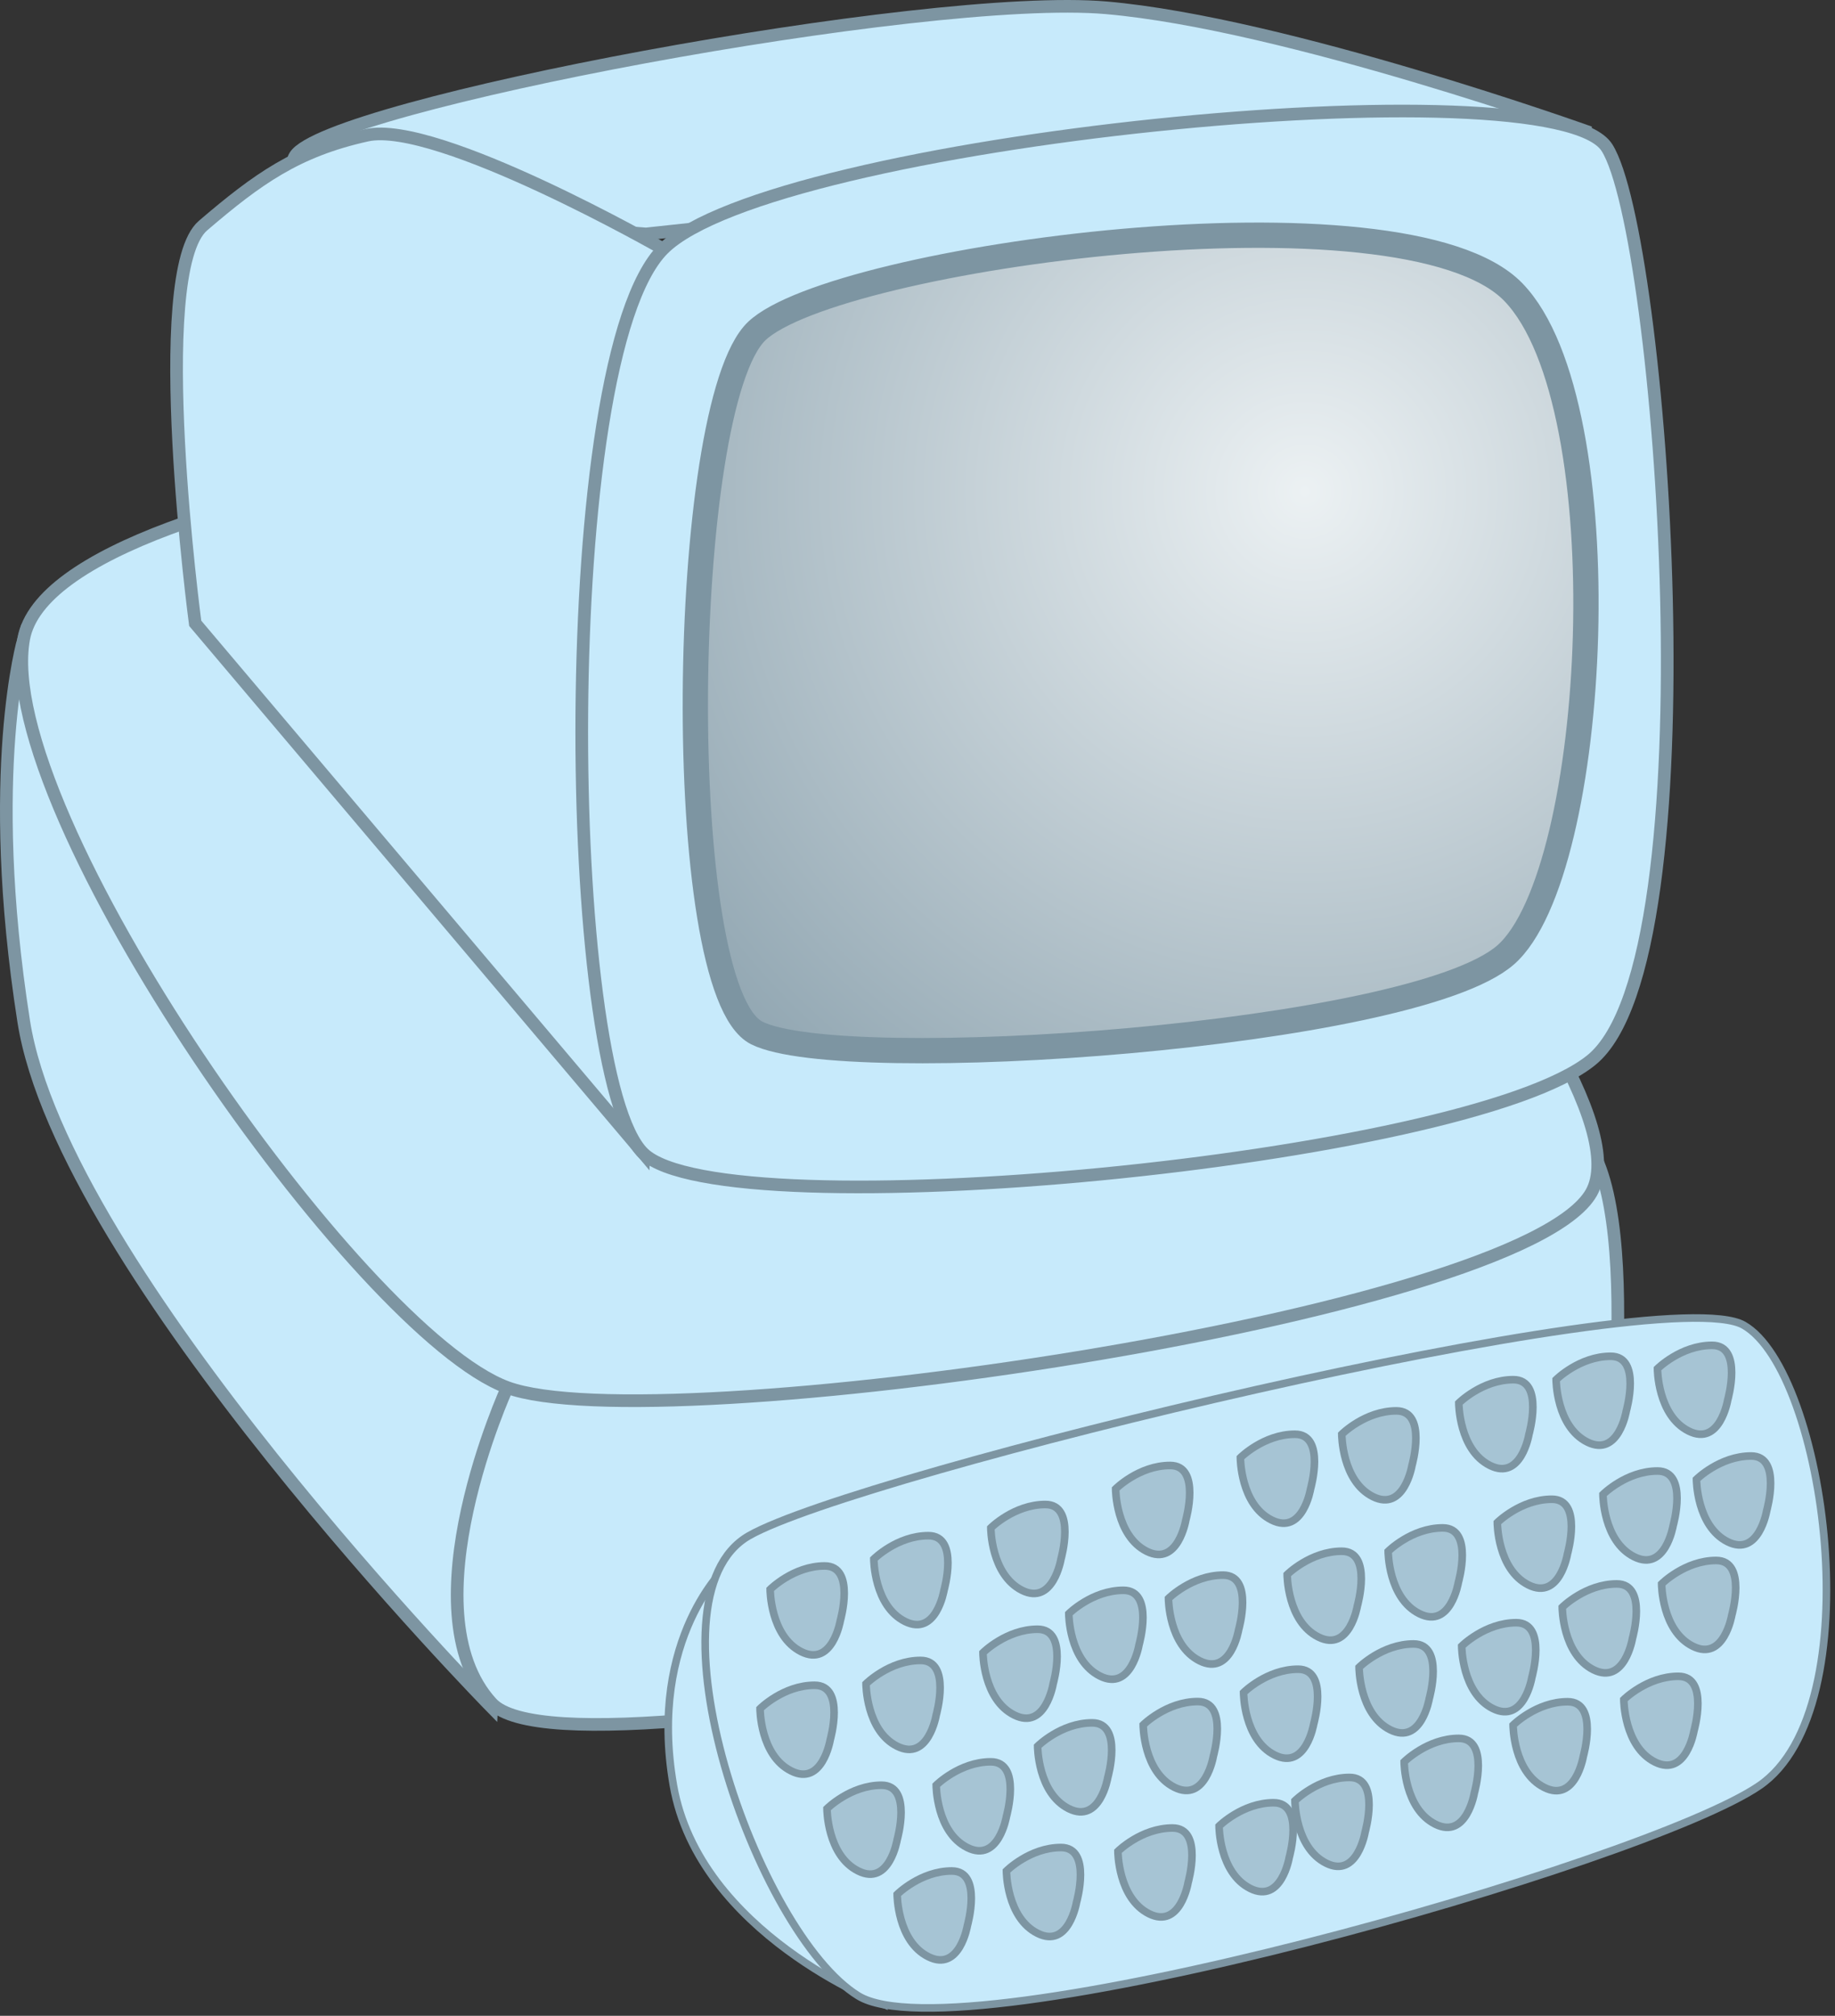
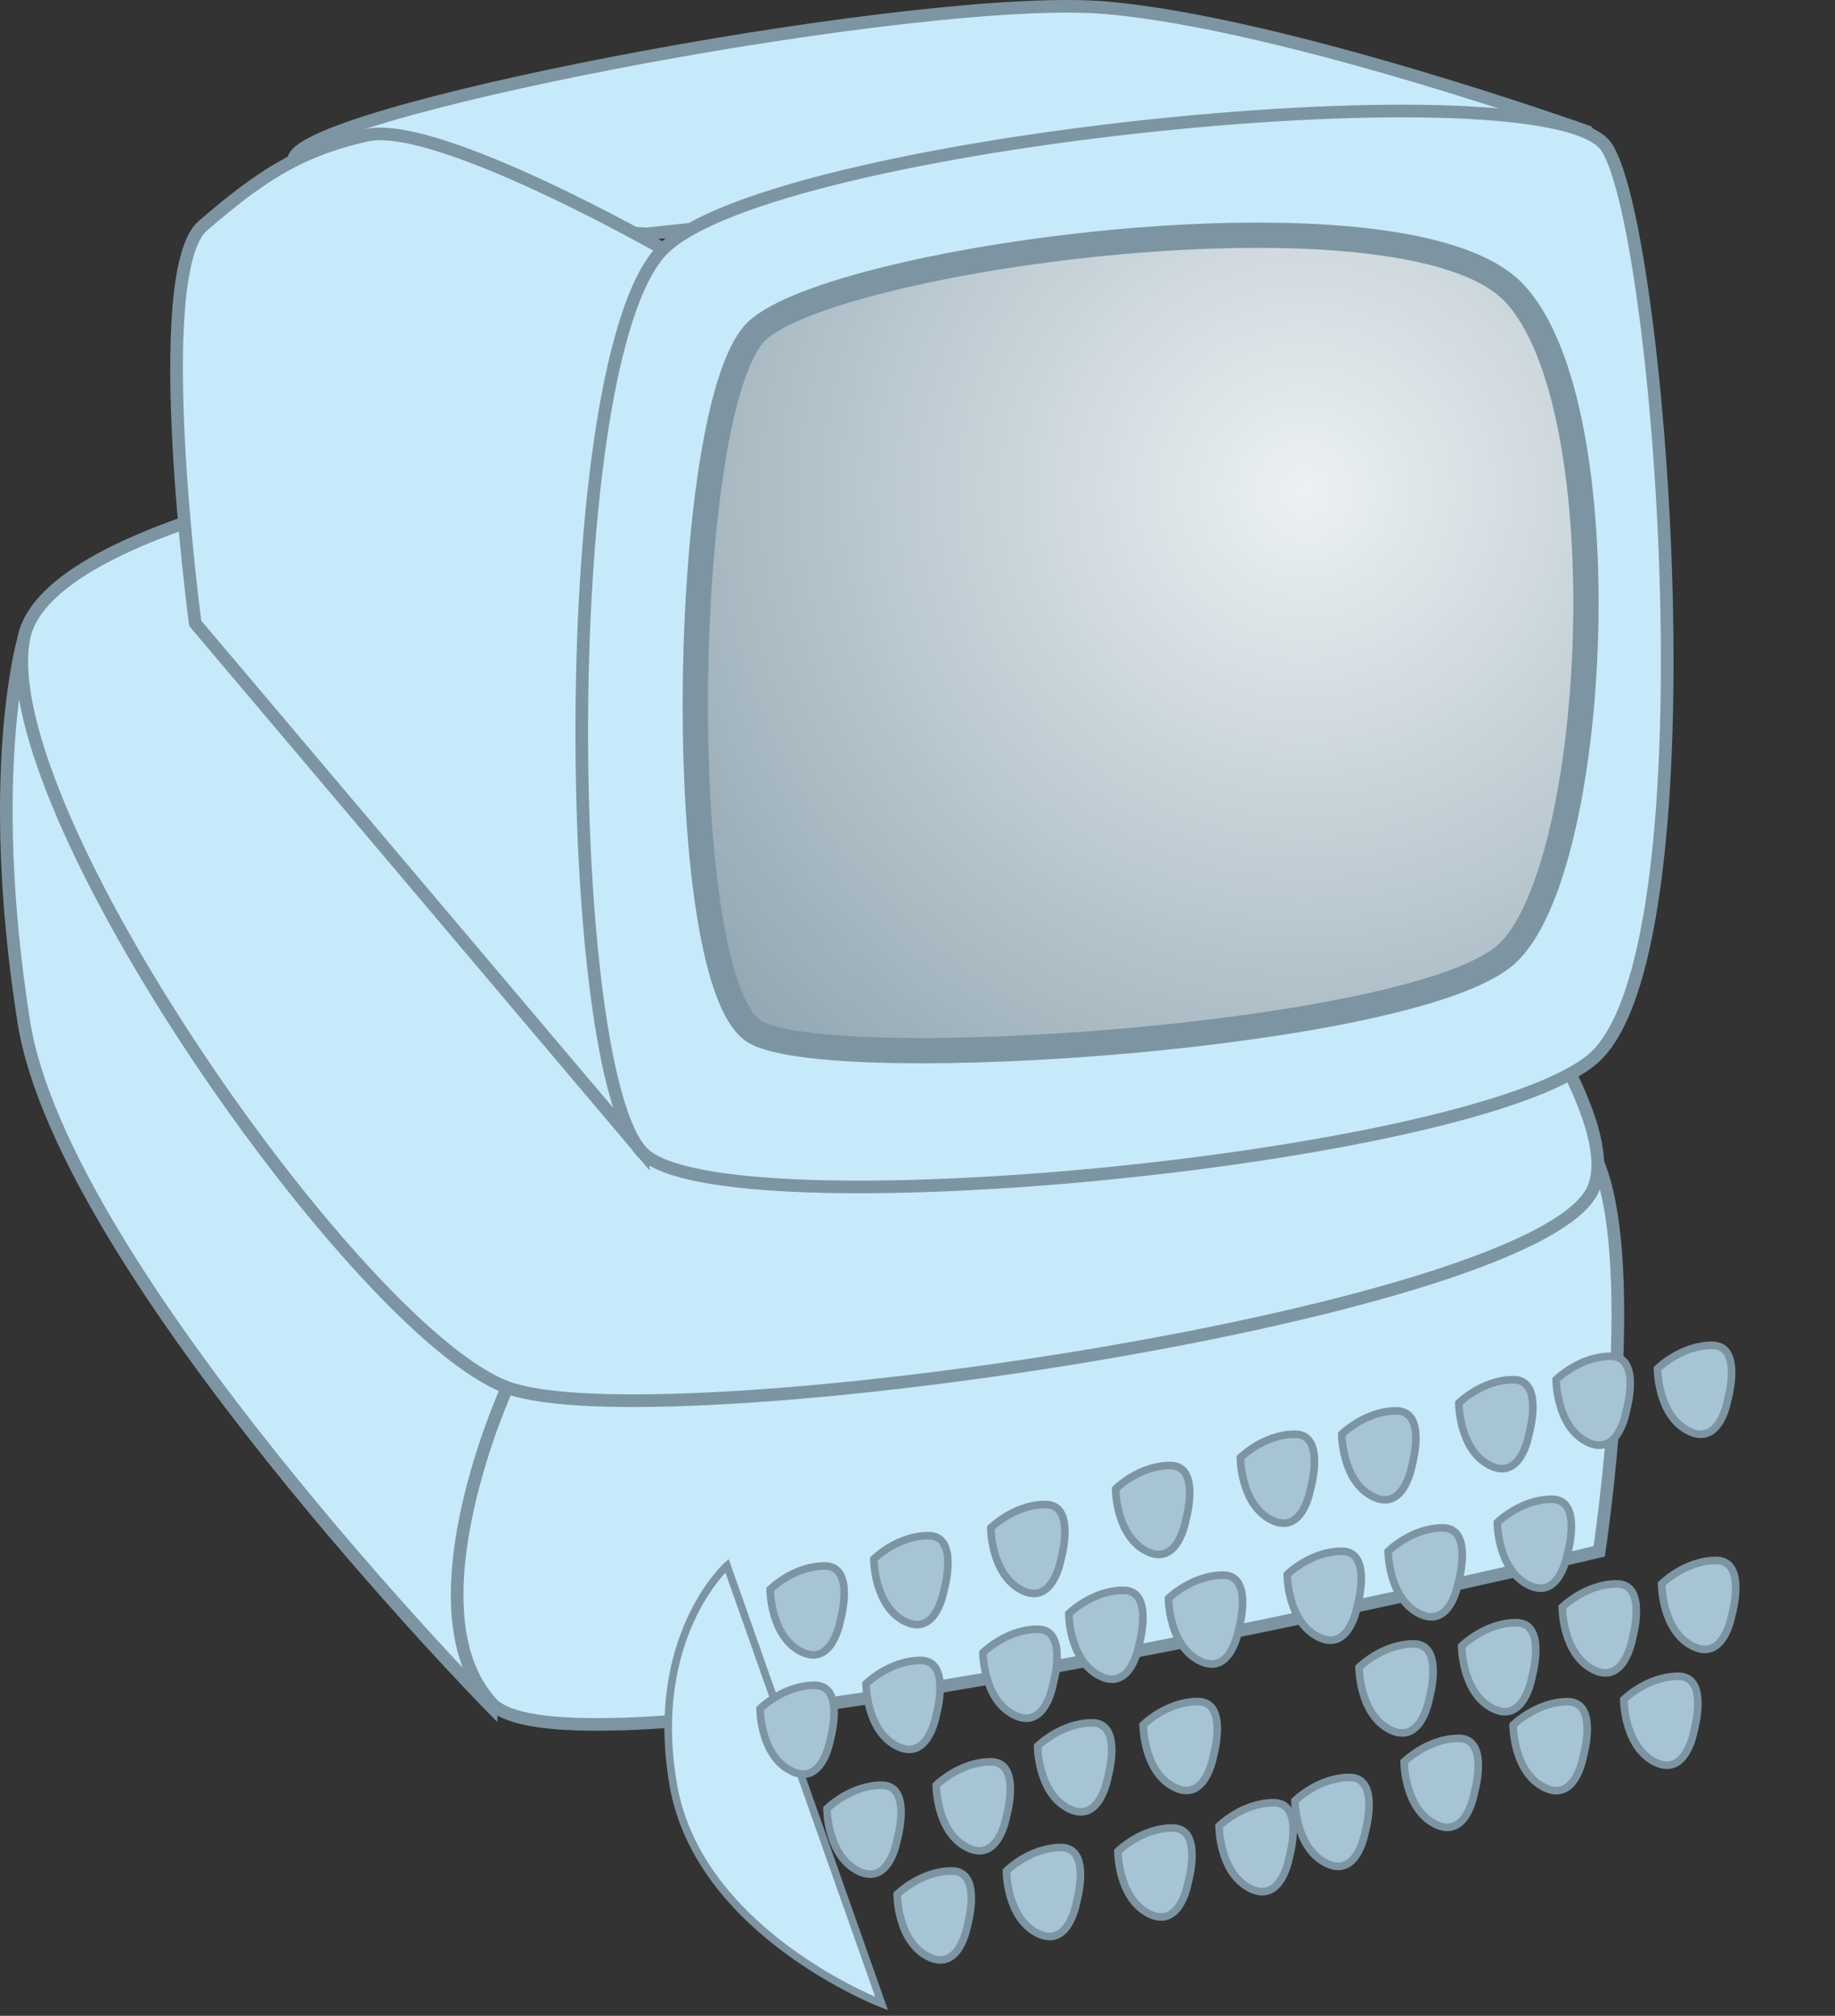
<svg xmlns="http://www.w3.org/2000/svg" xmlns:ns1="https://ian.umces.edu/media-library/" x="0px" y="0px" width="456" height="501" viewBox="0 0 456 501" xml:space="preserve">
  <rect x="0" y="0" width="456" height="501" fill="#333333" stroke="none" />
  <title>Computer 2</title>
  <desc>
    <ns1:title>Computer 2</ns1:title>
    <ns1:descr>Illustration of desktop computer and keyboard</ns1:descr>
    <ns1:scene>
      <ns1:contains>science, scientific, research, experimental, test, computer, desktop, electronic, programmable, computation, analysis, analytical, mathematics, statistics, information, technology, data, machine, internet</ns1:contains>
      <ns1:when>2003-06-01</ns1:when>
    </ns1:scene>
  </desc>
  <defs>
</defs>
  <path fill="#C7EAFB" stroke="#7D95A2" stroke-width="3.143" d="M160.534,58.145c0,0-95.08-6.72-87.21-19.384  C81.178,26.105,230.315-1.944,274.9,1.937c44.575,3.882,120.156,31.007,120.156,31.007L160.534,58.145z" />
  <path fill="#C7EAFB" stroke="#7D95A2" stroke-width="3.143" d="M122.167,424.313l3.881-79.463L5.882,158.799  c0,0-9.698,32.942,0,94.977C15.573,315.779,122.167,424.313,122.167,424.313z" />
  <path fill="#C7EAFB" stroke="#7D95A2" stroke-width="3.143" d="M395.466,285.675c-13.568-23.244-269.417,59.175-269.417,59.175  s-25.202,55.197-3.881,78.452c21.331,23.265,275.234-37.737,275.234-37.737S409.022,308.952,395.466,285.675z" />
  <path fill="#C7EAFB" stroke="#7D95A2" stroke-width="3.143" d="M5.882,158.799c-7.752,42.64,83.344,172.484,120.167,186.051  c36.823,13.579,251.956-17.438,269.417-48.456c17.438-31.007-114.47-172.924-148.336-186.289  C213.274,96.764,13.622,116.147,5.882,158.799z" />
  <path fill="#C7EAFB" stroke="#7D95A2" stroke-width="3.143" d="M159.916,286.697L48.51,154.917c0,0-11.611-87.214,1.941-98.848  c13.584-11.622,23.271-18.589,40.71-22.459c17.459-3.871,73.646,28.265,73.646,28.265L159.916,286.697z" />
  <path fill="#C7EAFB" stroke="#7D95A2" stroke-width="3.143" d="M164.807,61.876c27.136-27.137,220.955-46.521,234.518-25.19  c13.579,21.309,27.147,201.576-3.859,226.777c-31.029,25.191-215.263,42.641-235.55,23.234  C139.628,267.323,137.682,89.001,164.807,61.876z" />
  <path fill="#C7EAFB" stroke="#7D95A2" stroke-width="1.886" d="M167.334,443.697c-6.397-36.822,13.321-54.563,13.321-54.563  L219.08,497.97C219.08,497.97,173.731,480.52,167.334,443.697z" />
-   <path fill="#C7EAFB" stroke="#7D95A2" stroke-width="1.886" d="M186.138,381.684c27.136-15.504,226.885-63.948,247.173-52.327  c20.287,11.612,32.038,95.191,3.88,114.458c-28.168,19.3-198.726,67.723-223.917,52.23  C188.057,480.531,158.991,397.187,186.138,381.684z" />
  <path fill="#A6C4D4" stroke="#7D95A2" stroke-width="1.886" d="M277.234,370.051c0,0,5.8-5.827,13.557-5.827  c7.752,0,3.881,13.589,3.881,13.589s-1.936,11.601-9.697,7.752C277.234,381.672,277.234,370.051,277.234,370.051z" />
  <path fill="#A6C4D4" stroke="#7D95A2" stroke-width="1.886" d="M265.596,401.068c0,0,5.811-5.816,13.573-5.816  s3.882,13.547,3.882,13.547s-1.936,11.655-9.698,7.763C265.596,412.679,265.596,401.068,265.596,401.068z" />
  <path fill="#A6C4D4" stroke="#7D95A2" stroke-width="1.886" d="M319.863,391.338c0,0,5.811-5.795,13.567-5.795  c7.751,0,3.881,13.579,3.881,13.579s-1.935,11.621-9.687,7.74C319.863,402.993,319.863,391.338,319.863,391.338z" />
  <path fill="#A6C4D4" stroke="#7D95A2" stroke-width="1.886" d="M337.73,414.389c0,0,5.807-5.805,13.558-5.805  c7.752,0,3.881,13.589,3.881,13.589s-1.95,11.611-9.697,7.741C337.73,426.043,337.73,414.389,337.73,414.389z" />
-   <path fill="#A6C4D4" stroke="#7D95A2" stroke-width="1.886" d="M309.025,420.667c0,0,5.806-5.805,13.557-5.805  c7.752,0,3.882,13.589,3.882,13.589s-1.936,11.611-9.687,7.752C309.025,432.333,309.025,420.667,309.025,420.667z" />
  <path fill="#A6C4D4" stroke="#7D95A2" stroke-width="1.886" d="M363.232,409.122c0,0,5.817-5.816,13.569-5.816  c7.74,0,3.869,13.589,3.869,13.589s-1.924,11.611-9.686,7.741C363.232,420.753,363.232,409.122,363.232,409.122z" />
  <path fill="#A6C4D4" stroke="#7D95A2" stroke-width="1.886" d="M412.914,393.661c0,0,5.807-5.827,13.559-5.827  c7.763,0,3.88,13.579,3.88,13.579s-1.939,11.611-9.687,7.74C412.914,405.272,412.914,393.661,412.914,393.661z" />
  <path fill="#A6C4D4" stroke="#7D95A2" stroke-width="1.886" d="M257.85,434c0,0,5.805-5.806,13.557-5.806  c7.763,0,3.881,13.568,3.881,13.568s-1.935,11.622-9.691,7.763C257.85,445.622,257.85,434,257.85,434z" />
  <path fill="#A6C4D4" stroke="#7D95A2" stroke-width="1.886" d="M222.945,470.823c0,0,5.822-5.815,13.574-5.815  c7.751,0,3.881,13.577,3.881,13.577s-1.935,11.623-9.687,7.742C222.945,482.456,222.945,470.823,222.945,470.823z" />
  <path fill="#A6C4D4" stroke="#7D95A2" stroke-width="1.886" d="M250.098,465.007c0,0,5.806-5.828,13.557-5.828  c7.752,0,3.871,13.579,3.871,13.579s-1.93,11.644-9.676,7.752C250.098,476.639,250.098,465.007,250.098,465.007z" />
  <path fill="#A6C4D4" stroke="#7D95A2" stroke-width="1.886" d="M321.798,447.557c0,0,5.816-5.795,13.568-5.795  c7.751,0,3.87,13.567,3.87,13.567s-1.925,11.611-9.676,7.742C321.798,459.179,321.798,447.557,321.798,447.557z" />
  <path fill="#A6C4D4" stroke="#7D95A2" stroke-width="1.886" d="M277.803,460.125c0,0,5.807-5.796,13.568-5.796  c7.752,0,3.871,13.568,3.871,13.568s-1.925,11.611-9.688,7.752C277.803,471.757,277.803,460.125,277.803,460.125z" />
  <path fill="#A6C4D4" stroke="#7D95A2" stroke-width="1.886" d="M302.939,453.847c0,0,5.816-5.796,13.563-5.796  c7.757,0,3.876,13.559,3.876,13.559s-1.925,11.621-9.677,7.751C302.939,465.468,302.939,453.847,302.939,453.847z" />
  <path fill="#A6C4D4" stroke="#7D95A2" stroke-width="1.886" d="M284.082,428.699c0,0,5.811-5.795,13.568-5.795  c7.752,0,3.871,13.569,3.871,13.569s-1.926,11.61-9.677,7.74C284.082,440.322,284.082,428.699,284.082,428.699z" />
  <path fill="#A6C4D4" stroke="#7D95A2" stroke-width="1.886" d="M388.219,399.456c0,0,5.8-5.795,13.568-5.795  c7.752,0,3.871,13.568,3.871,13.568s-1.925,11.622-9.688,7.763C388.219,411.088,388.219,399.456,388.219,399.456z" />
  <path fill="#A6C4D4" stroke="#7D95A2" stroke-width="1.886" d="M372.082,378.416c0,0,5.815-5.796,13.567-5.796  s3.87,13.569,3.87,13.569s-1.925,11.611-9.676,7.74C372.082,390.038,372.082,378.416,372.082,378.416z" />
  <path fill="#A6C4D4" stroke="#7D95A2" stroke-width="1.886" d="M403.518,422.41c0,0,5.807-5.784,13.559-5.784  c7.751,0,3.88,13.558,3.88,13.558s-1.935,11.611-9.687,7.752C403.518,434.043,403.518,422.41,403.518,422.41z" />
  <path fill="#A6C4D4" stroke="#7D95A2" stroke-width="1.886" d="M290.366,397.273c0,0,5.821-5.795,13.573-5.795  s3.865,13.568,3.865,13.568s-1.919,11.61-9.67,7.741C290.366,408.896,290.366,397.273,290.366,397.273z" />
  <path fill="#A6C4D4" stroke="#7D95A2" stroke-width="1.886" d="M348.934,437.881c0,0,5.827-5.827,13.579-5.827  c7.751,0,3.859,13.567,3.859,13.567s-1.924,11.623-9.687,7.763C348.934,449.513,348.934,437.881,348.934,437.881z" />
  <path fill="#A6C4D4" stroke="#7D95A2" stroke-width="1.886" d="M376.006,428.753c0,0,5.805-5.807,13.558-5.807  c7.762,0,3.892,13.569,3.892,13.569s-1.946,11.644-9.698,7.74C376.006,440.397,376.006,428.753,376.006,428.753z" />
  <path fill="#A6C4D4" stroke="#7D95A2" stroke-width="1.886" d="M344.961,385.565c0,0,5.812-5.827,13.563-5.827  c7.763,0,3.877,13.558,3.877,13.558s-1.92,11.633-9.682,7.763C344.961,397.176,344.961,385.565,344.961,385.565z" />
-   <path fill="#A6C4D4" stroke="#7D95A2" stroke-width="1.886" d="M398.336,371.427c0,0,5.801-5.827,13.558-5.827  c7.762,0,3.881,13.579,3.881,13.579s-1.936,11.61-9.688,7.74C398.336,383.028,398.336,371.427,398.336,371.427z" />
-   <path fill="#A6C4D4" stroke="#7D95A2" stroke-width="1.886" d="M421.575,367.674c0,0,5.822-5.805,13.584-5.805  c7.73,0,3.87,13.578,3.87,13.578s-1.936,11.612-9.697,7.741C421.575,379.297,421.575,367.674,421.575,367.674z" />
  <path fill="#A6C4D4" stroke="#7D95A2" stroke-width="1.886" d="M191.384,395.026c0,0,5.806-5.827,13.558-5.827  s3.881,13.568,3.881,13.568s-1.952,11.622-9.698,7.751C191.384,406.637,191.384,395.026,191.384,395.026z" />
  <path fill="#A6C4D4" stroke="#7D95A2" stroke-width="1.886" d="M188.869,424.678c0,0,5.806-5.827,13.558-5.827  c7.751,0,3.881,13.568,3.881,13.568s-1.946,11.644-9.687,7.729C188.869,436.3,188.869,424.678,188.869,424.678z" />
  <path fill="#A6C4D4" stroke="#7D95A2" stroke-width="1.886" d="M205.506,449.525c0,0,5.822-5.828,13.573-5.828  c7.741,0,3.865,13.548,3.865,13.548s-1.919,11.654-9.671,7.763C205.506,461.136,205.506,449.525,205.506,449.525z" />
  <path fill="#A6C4D4" stroke="#7D95A2" stroke-width="1.886" d="M232.648,443.697c0,0,5.816-5.815,13.568-5.815  c7.751,0,3.881,13.578,3.881,13.578s-1.941,11.612-9.698,7.741C232.648,455.33,232.648,443.697,232.648,443.697z" />
  <path fill="#A6C4D4" stroke="#7D95A2" stroke-width="1.886" d="M215.209,418.486c0,0,5.816-5.807,13.557-5.807  c7.752,0,3.882,13.568,3.882,13.568s-1.936,11.634-9.704,7.752C215.209,430.129,215.209,418.486,215.209,418.486z" />
  <path fill="#A6C4D4" stroke="#7D95A2" stroke-width="1.886" d="M244.27,410.755c0,0,5.828-5.827,13.58-5.827  c7.746,0,3.859,13.558,3.859,13.558s-1.925,11.654-9.666,7.762C244.27,422.367,244.27,410.755,244.27,410.755z" />
  <path fill="#A6C4D4" stroke="#7D95A2" stroke-width="1.886" d="M217.145,387.479c0,0,5.8-5.807,13.568-5.807  c7.752,0,3.87,13.579,3.87,13.579s-1.935,11.611-9.687,7.741S217.145,387.479,217.145,387.479z" />
  <path fill="#A6C4D4" stroke="#7D95A2" stroke-width="1.886" d="M246.217,379.738c0,0,5.816-5.816,13.567-5.816  c7.741,0,3.87,13.567,3.87,13.567s-1.945,11.634-9.687,7.763C246.217,391.338,246.217,379.738,246.217,379.738z" />
  <path fill="#A6C4D4" stroke="#7D95A2" stroke-width="1.886" d="M308.234,362.289c0,0,5.822-5.826,13.563-5.826  c7.763,0,3.876,13.589,3.876,13.589s-1.92,11.621-9.682,7.729C308.234,373.921,308.234,362.289,308.234,362.289z" />
  <path fill="#A6C4D4" stroke="#7D95A2" stroke-width="1.886" d="M333.431,356.462c0,0,5.806-5.807,13.567-5.807  c7.763,0,3.882,13.568,3.882,13.568s-1.946,11.61-9.698,7.752C333.431,368.105,333.431,356.462,333.431,356.462z" />
  <path fill="#A6C4D4" stroke="#7D95A2" stroke-width="1.886" d="M362.513,348.71c0,0,5.816-5.807,13.558-5.807  c7.762,0,3.87,13.601,3.87,13.601s-1.925,11.601-9.677,7.72C362.513,360.353,362.513,348.71,362.513,348.71z" />
  <path fill="#A6C4D4" stroke="#7D95A2" stroke-width="1.886" d="M386.697,342.904c0,0,5.812-5.816,13.574-5.816  c7.751,0,3.865,13.579,3.865,13.579s-1.919,11.601-9.682,7.741C386.697,354.527,386.697,342.904,386.697,342.904z" />
  <path fill="#A6C4D4" stroke="#7D95A2" stroke-width="1.886" d="M411.883,340.173c0,0,5.827-5.806,13.579-5.806  c7.751,0,3.875,13.579,3.875,13.579s-1.929,11.601-9.682,7.73C411.883,351.795,411.883,340.173,411.883,340.173z" />
  <radialGradient id="ian_symbols_b42e42110d64a6645dffbb34852ff823" cx="324.253" cy="122.193" r="202.365" gradientUnits="userSpaceOnUse">
    <stop offset="0" style="stop-color:#ECF1F3" />
    <stop offset="1" style="stop-color:#8DA3AF" />
  </radialGradient>
  <path fill="url(#ian_symbols_b42e42110d64a6645dffbb34852ff823)" stroke="#7D95A2" stroke-width="6.285" d="M188.057,256.732c-21.314-10.718-19.369-155.98,0-174.45  c19.4-18.449,160.876-37.738,188.013-9.676c27.13,28.05,21.331,144.433-1.936,164.743  C350.88,257.636,209.382,267.452,188.057,256.732z" />
</svg>